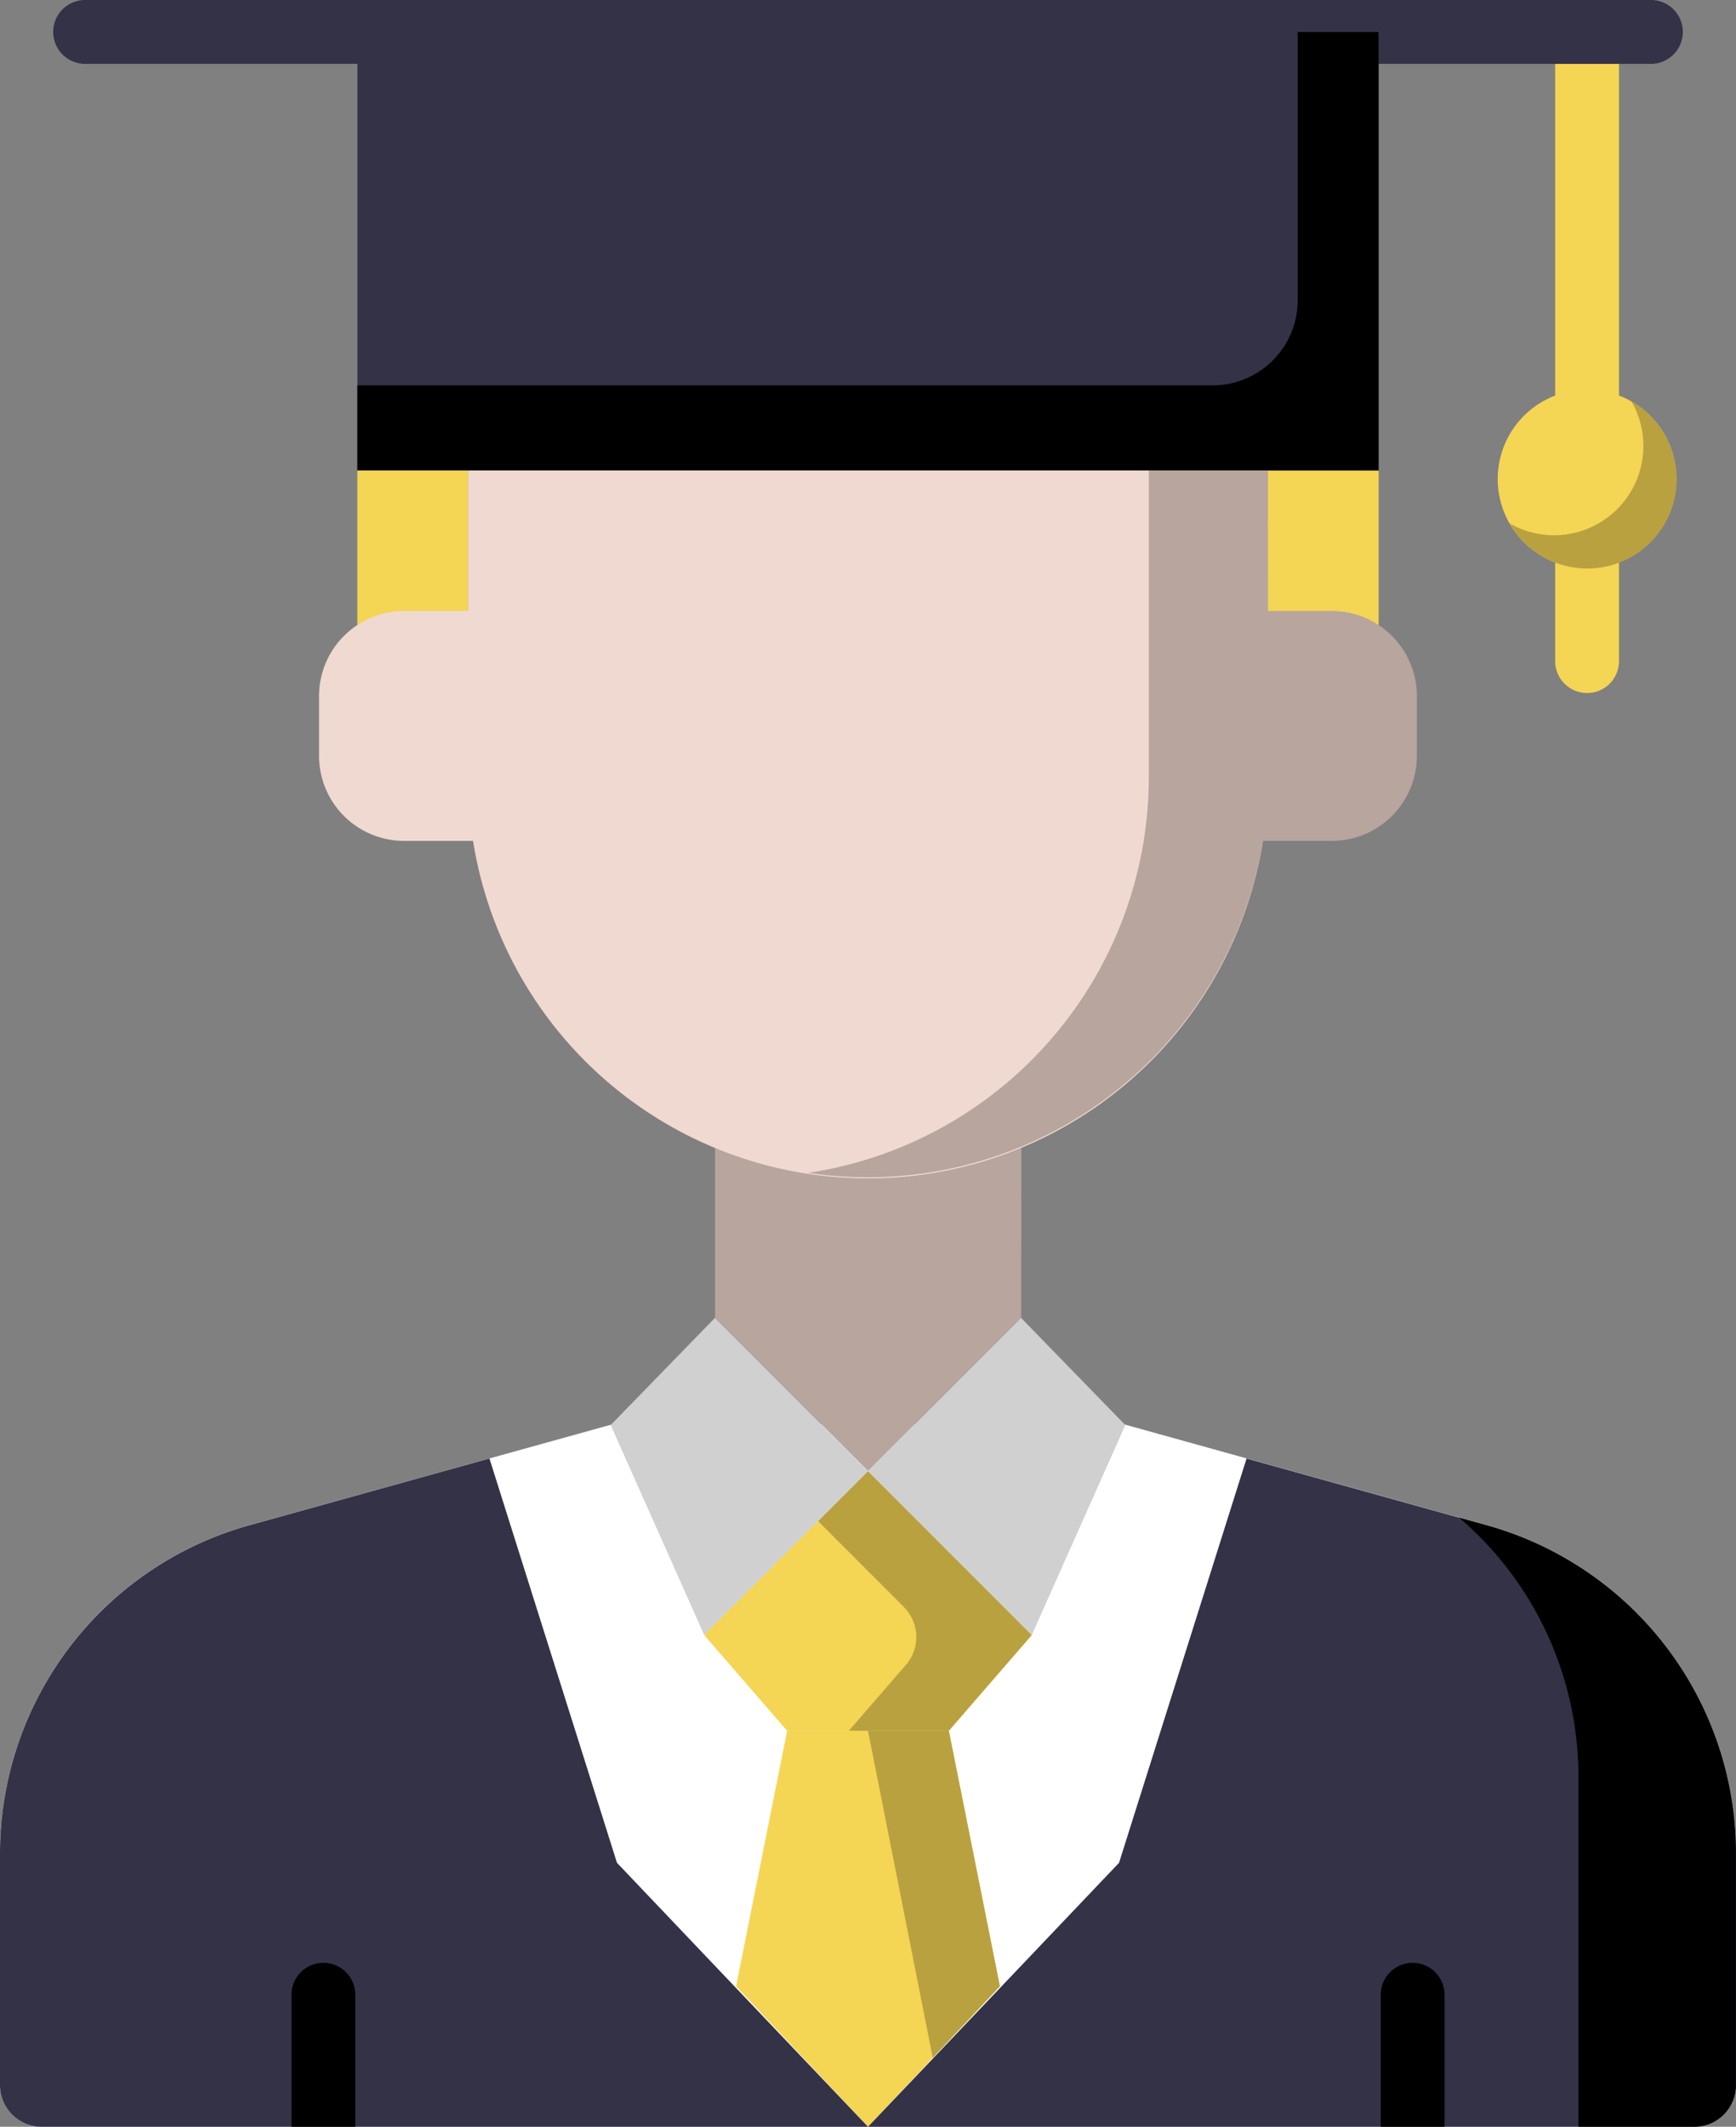
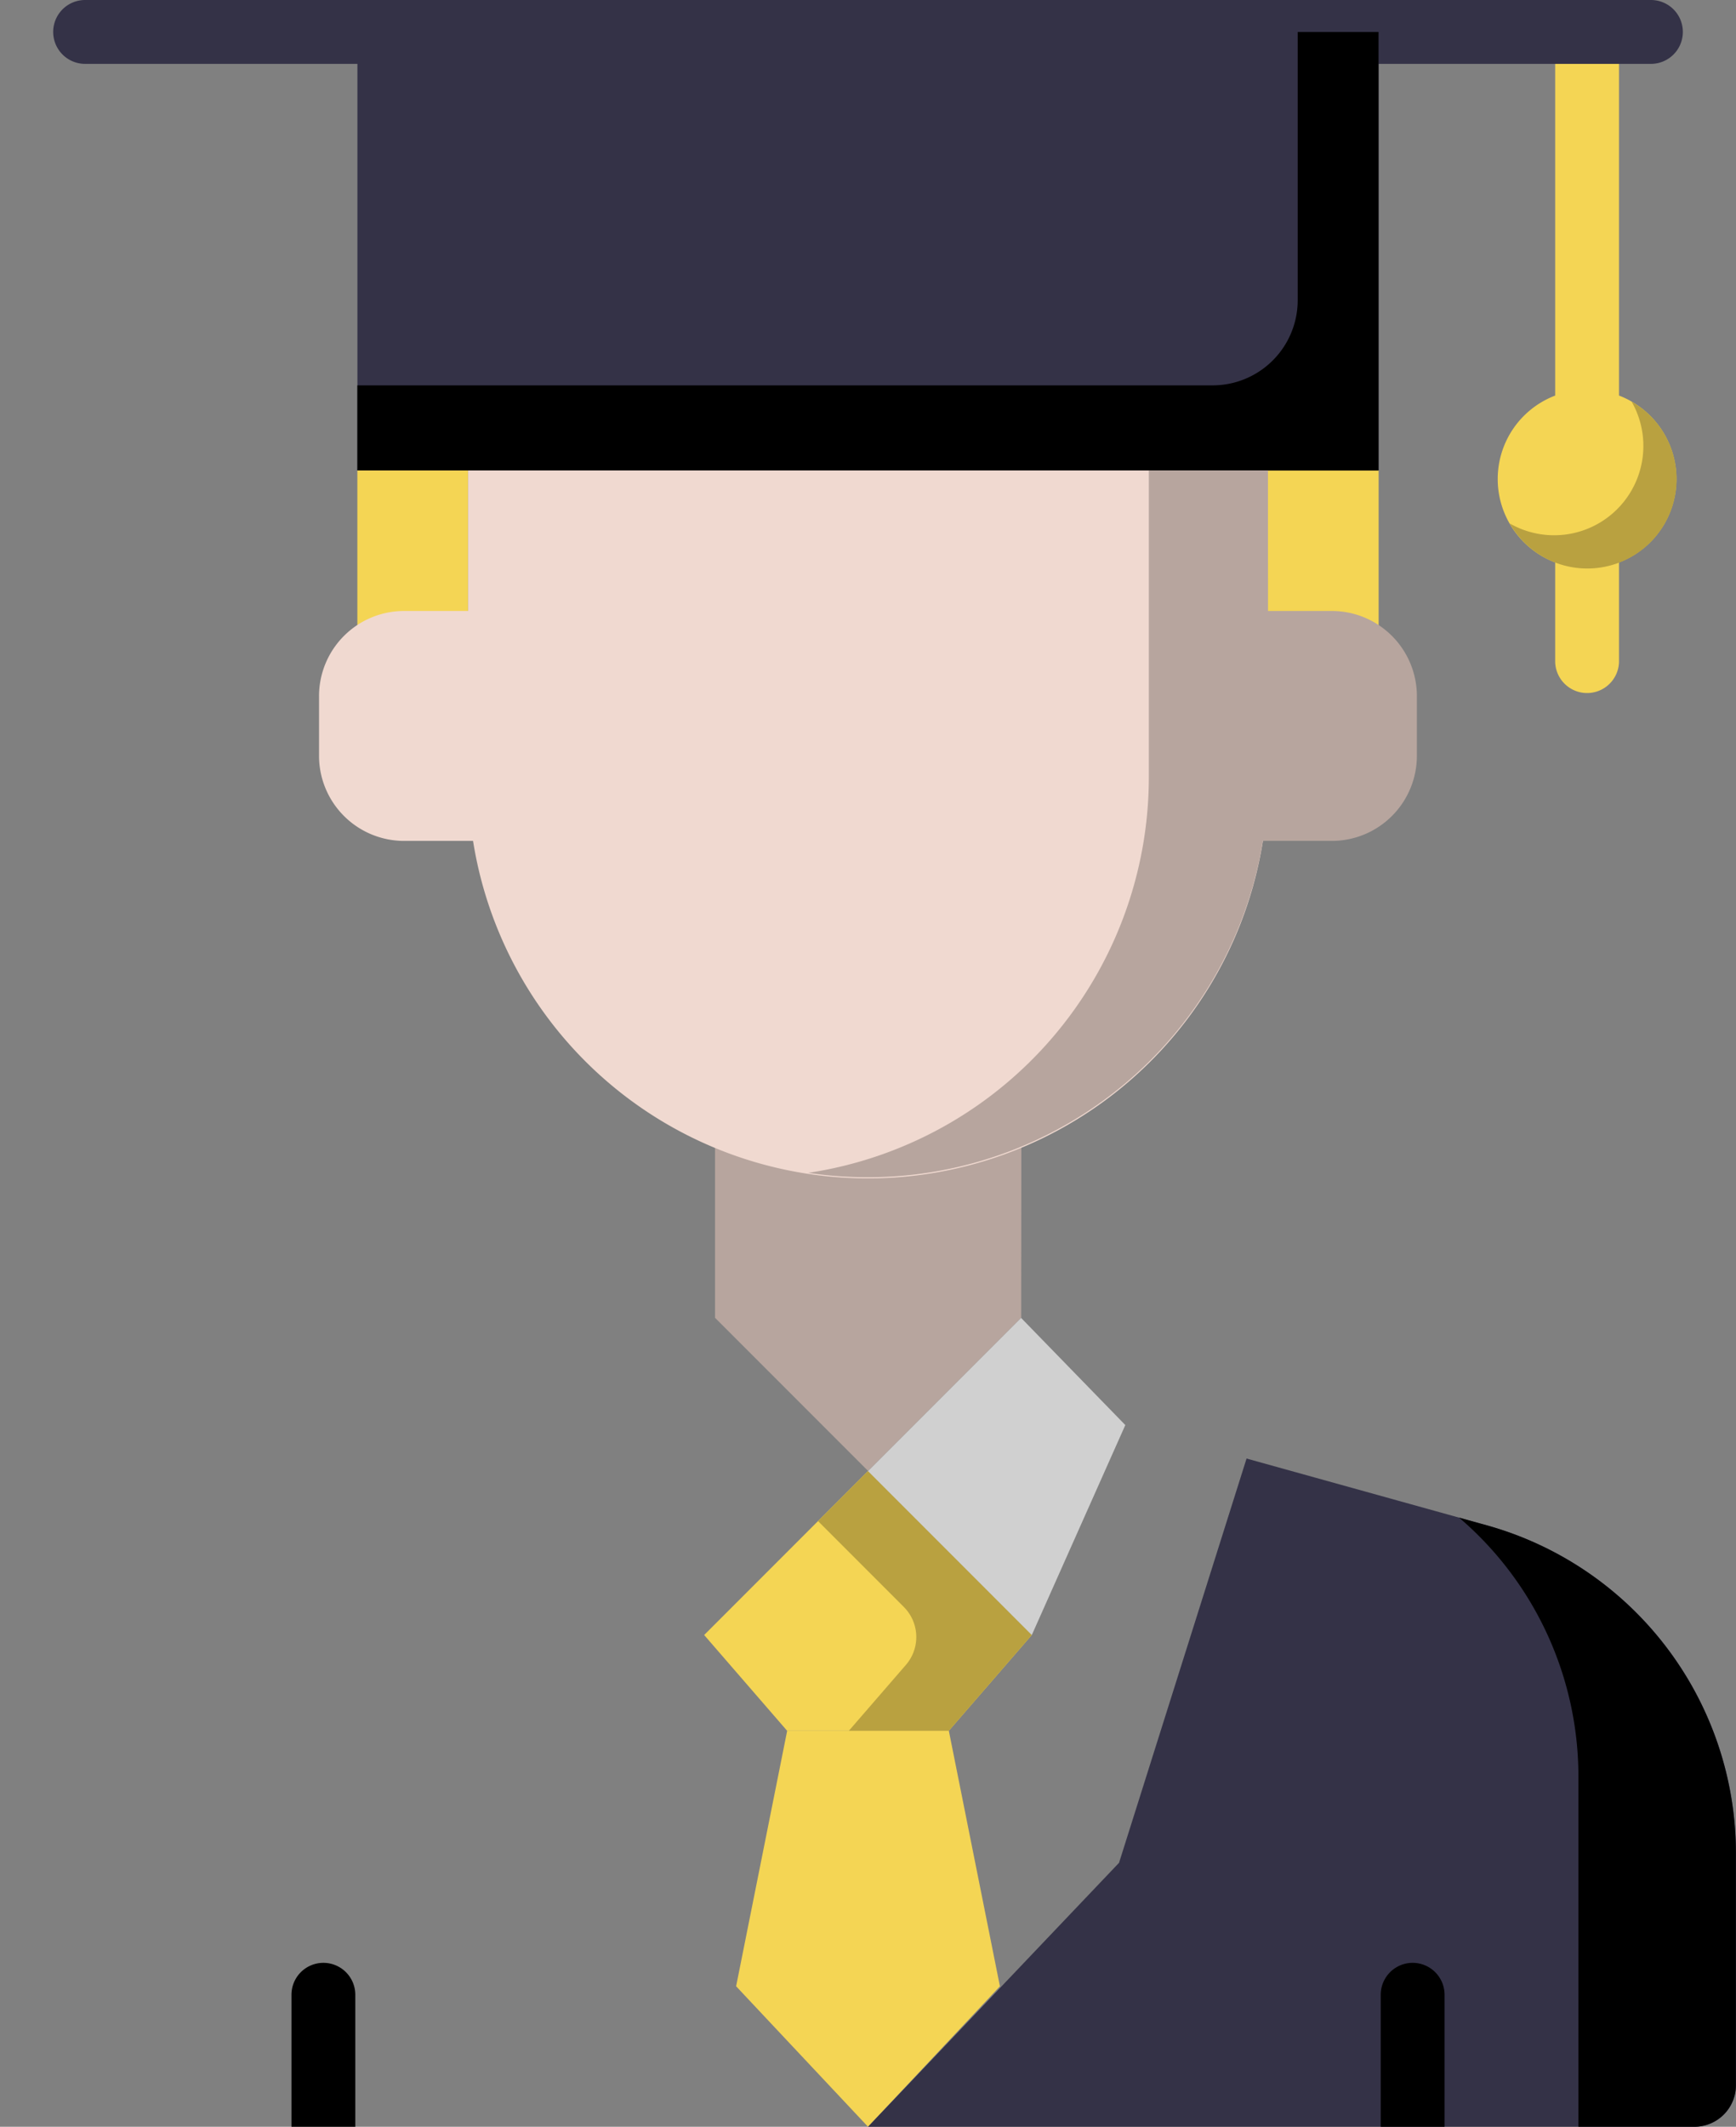
<svg xmlns="http://www.w3.org/2000/svg" width="55.569" height="68.031" viewBox="0 0 55.569 68.031">
  <rect x="0" y="0" width="55.569" height="68.031" fill="#808080" stroke="none" />
  <path d="M366.529,15.322a2.859,2.859,0,0,0-1.838-2.669V1.021a1.022,1.022,0,0,0-2.043,0V12.654a2.856,2.856,0,0,0,0,5.338v3.187a1.022,1.022,0,0,0,2.043,0V17.991A2.858,2.858,0,0,0,366.529,15.322Zm0,0" transform="translate(-312.867)" fill="#f4d554" />
  <path d="M367.581,96.66a2.857,2.857,0,0,1-3.9,3.9,2.859,2.859,0,1,0,3.9-3.9Zm0,0" transform="translate(-315.356 -83.817)" fill="#b9a140" />
  <path d="M63.955,0H13.834a1.021,1.021,0,0,0,0,2.043h8.717V15.05H55.239V2.043h8.717a1.021,1.021,0,0,0,0-2.043Zm0,0" transform="translate(-11.11)" fill="#343247" />
-   <path d="M19.613,342.871,7.98,346.1A10.9,10.9,0,0,0,0,356.6v7.414a1.329,1.329,0,0,0,1.329,1.329H54.24a1.329,1.329,0,0,0,1.329-1.329V356.6a10.9,10.9,0,0,0-7.98-10.5l-11.633-3.232Zm0,0" transform="translate(0 -297.313)" fill="#fff" />
  <path d="M184.138,416.672l1.635,8.172-4.222,4.494-4.222-4.494,1.634-8.172Zm0,0" transform="translate(-153.766 -361.307)" fill="#f4d554" />
-   <path d="M213.328,424.844l-1.634-8.172h-2.588l2.072,10.461Zm0,0" transform="translate(-181.321 -361.307)" fill="#b9a140" />
  <path d="M236.89,363.755v7.414a1.329,1.329,0,0,1-1.329,1.329H209.105l8.036-8.444,4.082-12.932,7.687,2.136A10.894,10.894,0,0,1,236.89,363.755Zm0,0" transform="translate(-181.321 -304.466)" fill="#343247" />
  <path d="M352.4,365.593l-.881-.245a10.892,10.892,0,0,1,3.821,8.285v11.2h3.711a1.329,1.329,0,0,0,1.329-1.329v-7.414A10.9,10.9,0,0,0,352.4,365.593Zm0,0" transform="translate(-304.815 -316.803)" />
-   <path d="M7.98,353.256l7.687-2.135,4.082,12.932,8.036,8.444H1.329A1.329,1.329,0,0,1,0,371.169v-7.414A10.9,10.9,0,0,1,7.98,353.256Zm0,0" transform="translate(0 -304.466)" fill="#343247" />
  <path d="M182.01,266.584l-4.9,4.9-4.9-4.9V258.82h9.807Zm0,0" transform="translate(-149.322 -224.43)" fill="#b7a59e" />
  <path d="M305.457,113.266H309v5.448h-3.541Zm0,0" transform="translate(-264.87 -98.216)" fill="#f4d554" />
-   <path d="M116.2,7.688v8.581a2.724,2.724,0,0,1-2.724,2.724H86.1v2.724h32.688V7.688Zm0,0" transform="translate(-74.661 -6.666)" />
+   <path d="M116.2,7.688v8.581a2.724,2.724,0,0,1-2.724,2.724H86.1v2.724h32.688V7.688Z" transform="translate(-74.661 -6.666)" />
  <path d="M86.1,113.266h3.541v5.448H86.1Zm0,0" transform="translate(-74.661 -98.216)" fill="#f4d554" />
  <path d="M94.448,113.266h-12.8v4.494H79.6a2.724,2.724,0,0,0-2.724,2.724v1.907a2.724,2.724,0,0,0,2.724,2.724h2.206a12.8,12.8,0,0,0,25.442-2.043v-9.806Zm0,0" transform="translate(-66.664 -98.216)" fill="#f0d9d0" />
  <path d="M211.506,117.76h-2.043v-4.494H205.65v9.806a12.806,12.806,0,0,1-10.9,12.661A12.815,12.815,0,0,0,209.3,125.115h2.206a2.723,2.723,0,0,0,2.724-2.724v-1.906A2.724,2.724,0,0,0,211.506,117.76Zm0,0" transform="translate(-168.876 -98.216)" fill="#b7a59e" />
  <path d="M174.884,362.453h2.587l2.656-3.064-5.243-5.244-5.244,5.244,2.656,3.064Zm0,0" transform="translate(-147.1 -307.088)" fill="#f4d554" />
  <path d="M198.663,354.145l-1.6,1.6,2.746,2.746a1.361,1.361,0,0,1,.066,1.855l-1.825,2.106h3.2l2.656-3.064Zm0,0" transform="translate(-170.878 -307.088)" fill="#b9a140" />
-   <path d="M150.086,327.393l5.244-5.244-4.9-4.9-3.337,3.428Zm0,0" transform="translate(-127.545 -275.092)" fill="#d0d0d0" />
  <path d="M214.349,327.393l-5.243-5.244,4.9-4.9,3.336,3.428Zm0,0" transform="translate(-181.321 -275.092)" fill="#d0d0d0" />
  <g transform="translate(9.33 62.787)">
    <path d="M334.664,473.557v4.222h-2.043v-4.222a1.021,1.021,0,1,1,2.043,0Zm0,0" transform="translate(-297.754 -472.535)" />
    <path d="M70.215,477.779v-4.222a1.021,1.021,0,1,1,2.043,0v4.222Zm0,0" transform="translate(-70.215 -472.535)" />
  </g>
</svg>